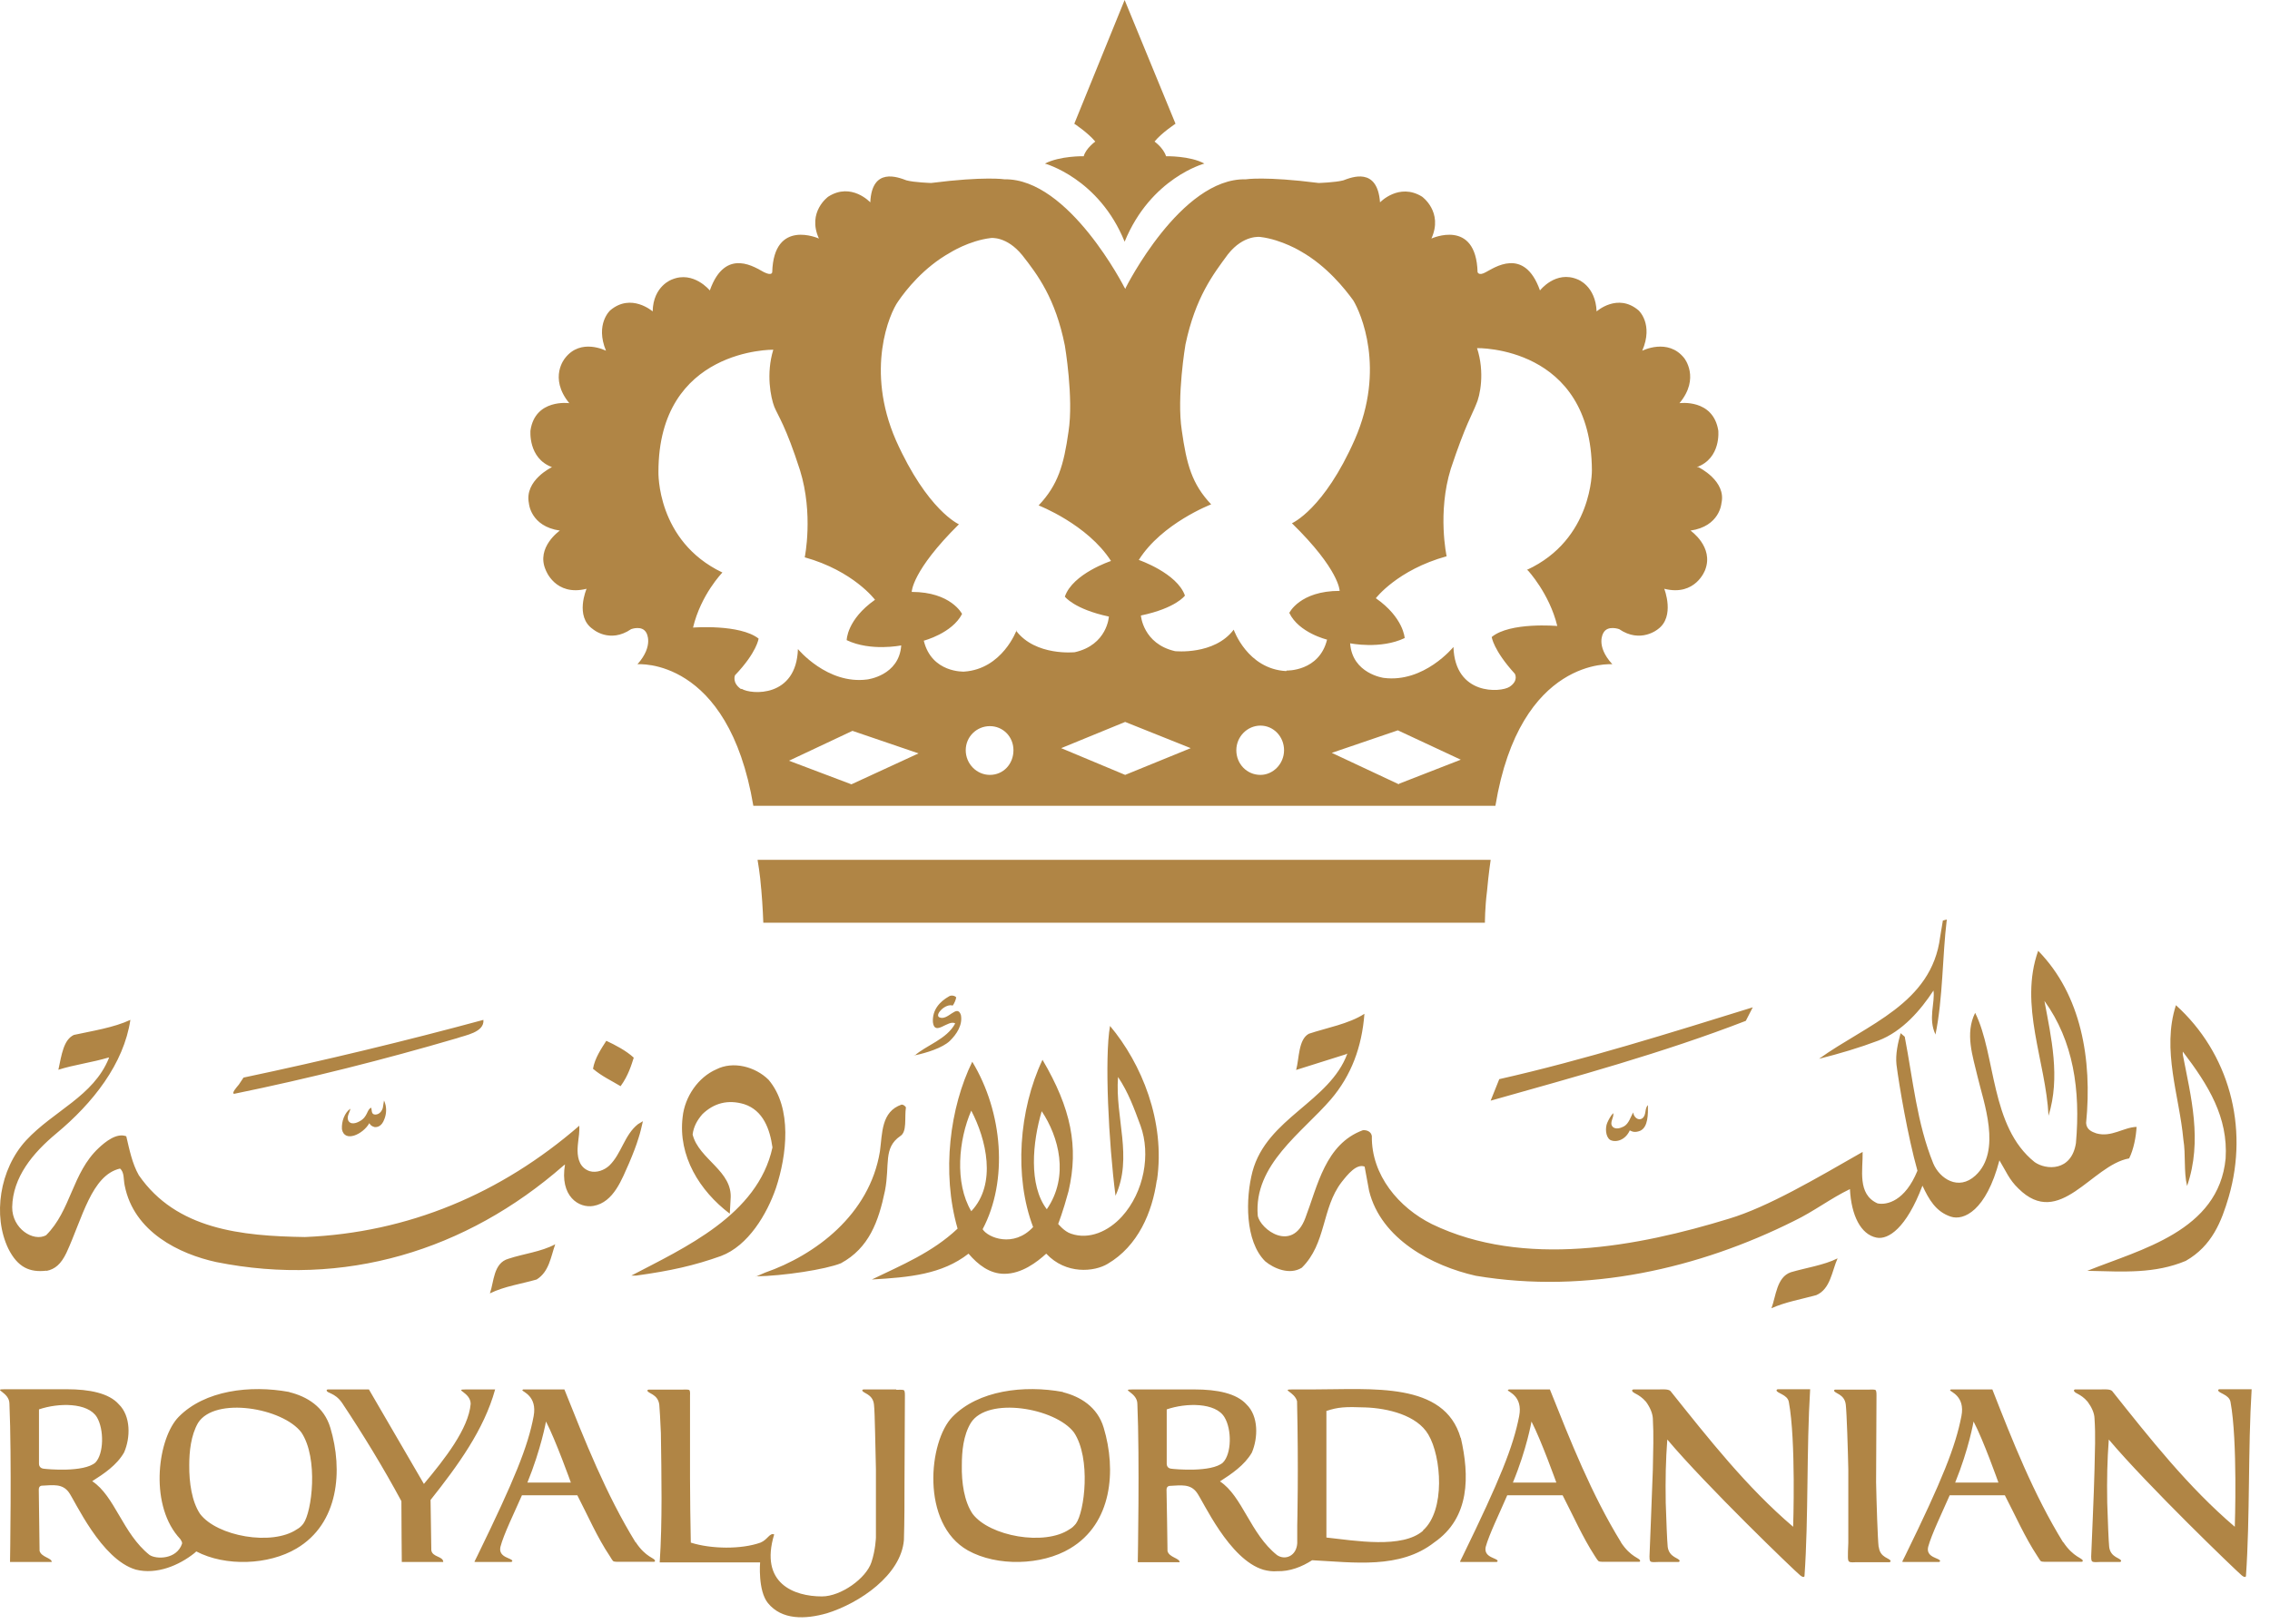
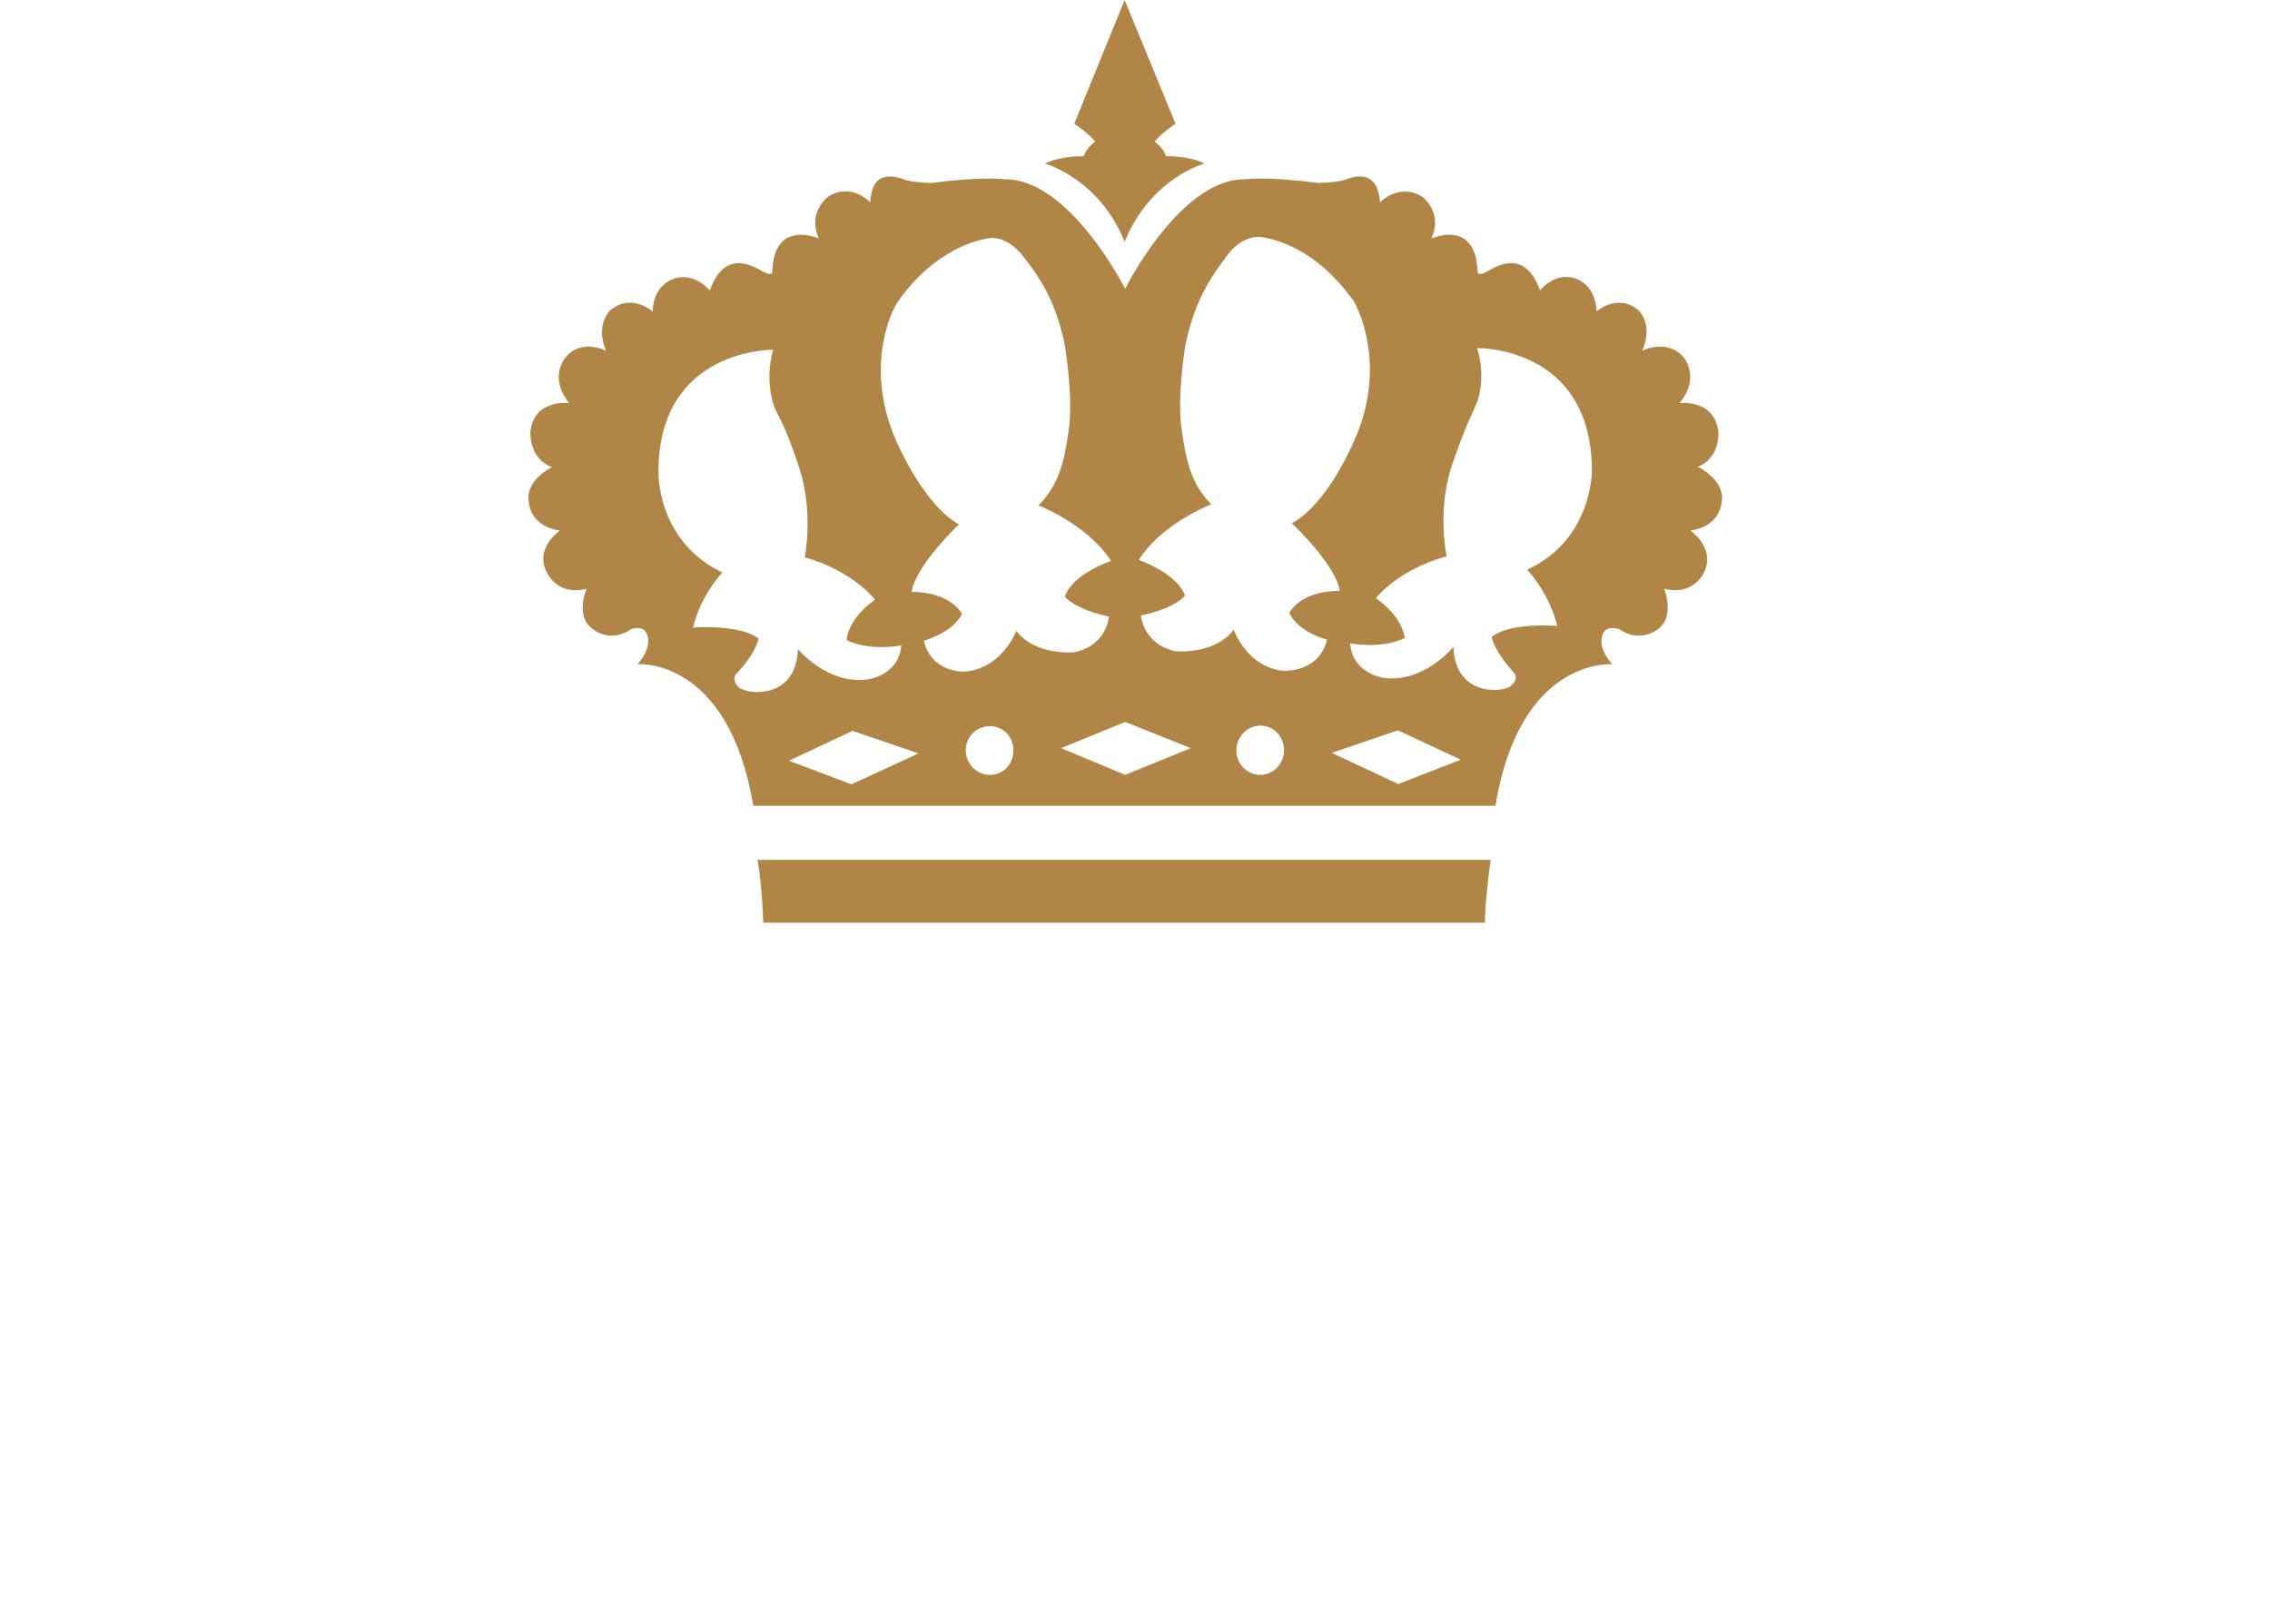
<svg xmlns="http://www.w3.org/2000/svg" viewBox="0 0 116 83" fill="none">
-   <path d="M32.481 78.84C30.962 76.37 29.892 73.65 28.841 71.02H26.741C26.741 71.02 26.692 71.04 26.692 71.06C26.692 71.14 27.462 71.35 27.271 72.38C26.982 73.94 26.282 75.65 24.401 79.51C24.381 79.54 24.282 79.76 24.252 79.81C24.241 79.84 24.232 79.84 24.401 79.84H26.122C26.122 79.84 26.181 79.82 26.181 79.79C26.181 79.63 25.451 79.63 25.572 79.07C25.732 78.44 26.282 77.32 26.672 76.43H29.502C30.041 77.47 30.512 78.57 31.162 79.54C31.212 79.62 31.291 79.76 31.341 79.8C31.412 79.84 31.622 79.83 31.732 79.83C32.011 79.83 33.422 79.83 33.422 79.83C33.452 79.83 33.471 79.81 33.471 79.78C33.471 79.63 33.002 79.62 32.481 78.82M26.951 75.78C27.651 74.06 27.901 72.66 27.901 72.66C28.392 73.6 29.172 75.78 29.172 75.78H26.951ZM96.001 79.08C95.951 78.67 95.891 76.76 95.871 75.77L95.891 71.32C95.891 71.32 95.901 71.09 95.841 71.05C95.761 71.01 95.572 71.03 95.451 71.03H93.772C93.772 71.03 93.722 71.05 93.722 71.07C93.722 71.23 94.261 71.24 94.322 71.8C94.371 72.21 94.431 74.12 94.451 75.11V78.86C94.431 79.15 94.431 79.5 94.431 79.57C94.431 79.63 94.431 79.79 94.492 79.82C94.561 79.88 94.761 79.85 94.882 79.85H96.561C96.561 79.85 96.612 79.83 96.612 79.8C96.612 79.64 96.072 79.64 96.011 79.08M45.801 71.02H44.121C44.121 71.02 44.062 71.04 44.062 71.06C44.062 71.22 44.602 71.23 44.661 71.79C44.712 72.2 44.731 74.11 44.761 75.1V78.59C44.761 78.59 44.742 79.22 44.532 79.85C44.261 80.68 42.971 81.6 42.002 81.6C40.581 81.6 38.801 80.94 39.562 78.43C39.322 78.34 39.231 78.7 38.861 78.85C37.882 79.2 36.342 79.18 35.301 78.85C35.282 77.71 35.261 76.71 35.261 75.57V71.32C35.261 71.32 35.282 71.09 35.221 71.05C35.142 71.01 34.941 71.03 34.822 71.03H33.142C33.142 71.03 33.081 71.05 33.081 71.07C33.081 71.23 33.621 71.24 33.691 71.8C33.712 72 33.742 72.59 33.772 73.25C33.801 75.42 33.852 77.77 33.712 79.86H38.842C38.842 79.86 38.721 81.3 39.242 81.94C39.952 82.81 41.142 82.78 42.261 82.46C43.931 81.94 46.041 80.51 46.191 78.72C46.221 77.76 46.221 76.77 46.221 75.78L46.242 71.33C46.242 71.33 46.252 71.1 46.191 71.06C46.111 71.02 45.911 71.04 45.801 71.04M113.352 71.06C113.352 71.22 113.912 71.27 113.982 71.66C114.352 73.64 114.201 78.04 114.201 78.04C111.821 76.01 109.882 73.55 107.932 71.1C107.822 70.99 107.502 71.02 107.322 71.02H106.032C106.032 71.02 105.982 71.04 105.982 71.06C105.972 71.23 106.312 71.21 106.682 71.65C106.882 71.92 107.022 72.22 107.032 72.49C107.092 73.41 107.052 74.07 107.032 75.13C107.012 76.19 106.862 79.44 106.862 79.56C106.862 79.62 106.862 79.78 106.912 79.81C106.982 79.87 107.182 79.84 107.302 79.84H108.341C108.341 79.84 108.392 79.82 108.392 79.79C108.392 79.63 107.852 79.63 107.782 79.07C107.752 78.78 107.712 77.74 107.682 76.81C107.662 75.6 107.682 74.66 107.762 73.58C109.742 75.93 114.262 80.28 114.562 80.53C114.752 80.68 114.771 80.56 114.771 80.56C114.981 77.58 114.872 74.07 115.062 71.01H113.402C113.402 71.01 113.352 71.03 113.352 71.05M105.432 78.84C103.912 76.37 102.842 73.65 101.812 71.02H99.701C99.701 71.02 99.651 71.04 99.651 71.06C99.651 71.14 100.432 71.35 100.232 72.38C99.931 73.94 99.251 75.65 97.362 79.51C97.341 79.54 97.242 79.76 97.212 79.81C97.212 79.84 97.212 79.84 97.371 79.84H99.091C99.091 79.84 99.141 79.82 99.141 79.79C99.141 79.63 98.401 79.63 98.531 79.07C98.701 78.44 99.242 77.32 99.632 76.43H102.451C102.991 77.47 103.472 78.57 104.112 79.54C104.172 79.62 104.242 79.76 104.292 79.8C104.362 79.84 104.572 79.83 104.692 79.83C104.972 79.83 106.372 79.83 106.372 79.83C106.412 79.83 106.432 79.81 106.432 79.78C106.432 79.63 105.962 79.62 105.432 78.82M99.912 75.78C100.612 74.06 100.852 72.66 100.852 72.66C101.352 73.6 102.122 75.78 102.122 75.78H99.912ZM90.781 71.06C90.781 71.22 91.341 71.27 91.412 71.66C91.781 73.64 91.632 78.04 91.632 78.04C89.251 76.01 87.322 73.55 85.362 71.1C85.251 70.99 84.931 71.02 84.751 71.02H83.462C83.462 71.02 83.412 71.04 83.401 71.06C83.401 71.23 83.731 71.21 84.112 71.65C84.311 71.92 84.442 72.22 84.462 72.49C84.511 73.41 84.481 74.07 84.462 75.13C84.431 76.19 84.291 79.44 84.291 79.56C84.291 79.62 84.291 79.78 84.341 79.81C84.401 79.87 84.621 79.84 84.731 79.84H85.781C85.781 79.84 85.832 79.82 85.832 79.79C85.832 79.63 85.302 79.63 85.222 79.07C85.192 78.78 85.151 77.74 85.121 76.81C85.102 75.6 85.121 74.66 85.201 73.58C87.181 75.93 91.692 80.28 92.001 80.53C92.201 80.68 92.212 80.56 92.212 80.56C92.421 77.58 92.311 74.07 92.501 71.01H90.841C90.841 71.01 90.791 71.03 90.791 71.05M54.322 71.15C52.312 70.78 49.992 71.07 48.672 72.42C47.452 73.66 47.032 77.88 49.462 79.25C50.952 80.08 53.231 80.02 54.681 79.15C56.842 77.87 57.051 75.14 56.401 72.98C56.081 71.9 55.191 71.38 54.312 71.16M54.981 77.88C54.882 78 54.782 78.1 54.651 78.17C53.382 79.03 50.572 78.53 49.702 77.38C49.272 76.75 49.132 75.78 49.151 74.89C49.151 74.21 49.221 73.37 49.611 72.73C50.462 71.37 53.931 71.96 54.882 73.22C55.761 74.54 55.422 77.28 54.981 77.88ZM74.641 73.5C73.811 70.61 70.112 71.02 67.091 71.02H66.031C65.442 71.02 66.151 71.14 66.281 71.62C66.362 75.11 66.291 77.96 66.291 77.96C66.291 78.27 66.291 78.57 66.291 78.88C66.251 79.53 65.681 79.77 65.261 79.49C63.892 78.4 63.492 76.48 62.342 75.72C62.931 75.34 63.592 74.9 63.971 74.25C64.291 73.5 64.322 72.39 63.702 71.79C63.191 71.22 62.202 71.02 61.041 71.02H57.871C57.221 71.02 58.121 71.16 58.121 71.76C58.242 74.53 58.142 79.85 58.142 79.85H60.282C60.282 79.64 59.742 79.61 59.661 79.28C59.661 79.28 59.621 76.34 59.611 76.15C59.611 75.95 59.772 75.95 59.772 75.95C60.361 75.92 60.822 75.84 61.151 76.28C61.481 76.71 62.801 79.72 64.572 80.24C64.802 80.3 65.031 80.33 65.261 80.31C65.912 80.33 66.522 80.09 67.052 79.75C69.192 79.86 71.541 80.21 73.291 78.84C75.132 77.57 75.091 75.42 74.651 73.5M59.842 75.07C59.691 75.05 59.621 74.95 59.621 74.81V72.04C60.602 71.7 62.121 71.68 62.572 72.44C62.952 73.06 62.941 74.31 62.492 74.76C61.911 75.27 60.032 75.1 59.842 75.07ZM72.722 78.24C71.662 79.17 69.251 78.75 67.781 78.59V72.12C68.382 71.92 68.742 71.9 69.781 71.94C70.901 71.98 72.412 72.33 72.992 73.33C73.662 74.46 73.871 77.21 72.712 78.23M82.841 78.84C81.322 76.37 80.251 73.65 79.201 71.02H77.112C77.112 71.02 77.052 71.04 77.052 71.06C77.052 71.14 77.832 71.35 77.632 72.38C77.332 73.94 76.641 75.65 74.761 79.51C74.751 79.54 74.641 79.76 74.612 79.81C74.612 79.84 74.602 79.84 74.761 79.84H76.481C76.481 79.84 76.531 79.82 76.531 79.79C76.531 79.63 75.802 79.63 75.921 79.07C76.091 78.44 76.641 77.32 77.022 76.43H79.852C80.391 77.47 80.871 78.57 81.501 79.54C81.552 79.62 81.641 79.76 81.692 79.8C81.761 79.84 81.972 79.83 82.082 79.83C82.362 79.83 83.761 79.83 83.761 79.83C83.802 79.83 83.811 79.81 83.811 79.78C83.811 79.63 83.341 79.62 82.822 78.82M77.311 75.78C78.022 74.06 78.261 72.66 78.261 72.66C78.751 73.6 79.531 75.78 79.531 75.78H77.311ZM22.041 79.25L22.002 76.67C23.381 74.93 24.732 73.09 25.302 71.02H23.802C23.151 71.02 24.052 71.16 24.052 71.76C23.942 73.03 22.732 74.57 21.662 75.85L18.852 71.02H16.741C16.741 71.02 16.692 71.04 16.692 71.06C16.692 71.23 17.102 71.16 17.482 71.71C18.552 73.32 19.591 75.02 20.512 76.73C20.512 77.64 20.532 79.84 20.532 79.84H22.651C22.651 79.54 22.091 79.6 22.041 79.24M14.781 71.15C12.771 70.78 10.461 71.07 9.132 72.42C8.082 73.49 7.622 76.77 9.082 78.52C9.082 78.52 9.082 78.53 9.101 78.54C9.142 78.59 9.181 78.63 9.222 78.68C9.271 78.76 9.322 78.84 9.302 78.91C9.021 79.72 7.981 79.71 7.641 79.48C6.271 78.39 5.872 76.47 4.712 75.71C5.311 75.33 5.971 74.89 6.341 74.24C6.671 73.49 6.691 72.38 6.072 71.78C5.572 71.21 4.572 71.01 3.412 71.01H0.232C-0.408 71.01 0.482 71.15 0.482 71.75C0.602 74.52 0.512 79.84 0.512 79.84H2.642C2.651 79.63 2.111 79.6 2.022 79.27C2.022 79.27 1.982 76.33 1.982 76.14C1.982 75.94 2.131 75.94 2.131 75.94C2.721 75.91 3.182 75.83 3.511 76.27C3.832 76.7 5.162 79.71 6.941 80.23C8.011 80.5 9.152 80.01 9.931 79.39L10.031 79.3C11.521 80.08 13.722 80 15.152 79.15C17.322 77.87 17.532 75.14 16.881 72.98C16.561 71.9 15.681 71.38 14.791 71.16M2.221 75.07C2.071 75.05 1.992 74.95 1.992 74.81V72.04C2.982 71.7 4.492 71.68 4.952 72.44C5.322 73.06 5.311 74.31 4.872 74.76C4.282 75.27 2.412 75.1 2.221 75.07ZM15.502 77.88C15.412 78 15.302 78.1 15.171 78.17C13.902 79.03 11.091 78.53 10.222 77.38C9.802 76.75 9.662 75.78 9.671 74.89C9.671 74.21 9.752 73.37 10.121 72.73C10.982 71.37 14.451 71.96 15.402 73.22C16.282 74.54 15.941 77.28 15.502 77.88Z" fill="#B08545" />
  <path d="M55.38 7.986C55.38 7.986 54.174 7.959 53.397 8.361C53.397 8.361 56.157 9.111 57.47 12.354C58.81 9.085 61.544 8.361 61.544 8.361C60.82 7.959 59.587 7.986 59.587 7.986C59.453 7.557 58.998 7.236 58.998 7.236C59.373 6.78 60.07 6.324 60.07 6.324L57.47 0L54.898 6.324C54.898 6.324 55.594 6.78 55.97 7.236C55.97 7.236 55.487 7.584 55.38 7.986ZM38.899 45.423C38.98 46.334 39.006 47.165 39.006 47.165H75.881C75.881 47.165 75.881 46.388 75.988 45.557C76.068 44.646 76.176 43.949 76.176 43.949H38.712C38.712 43.949 38.846 44.7 38.899 45.45M86.707 23.877C87.967 23.422 87.806 22.001 87.806 22.001C87.538 20.367 85.823 20.608 85.823 20.608C86.895 19.322 86.064 18.303 86.064 18.303C85.234 17.258 83.92 17.928 83.92 17.928C84.51 16.561 83.733 15.865 83.733 15.865C82.661 14.954 81.589 15.918 81.589 15.918C81.535 14.605 80.624 14.284 80.624 14.284C79.499 13.801 78.695 14.846 78.695 14.846C77.891 12.568 76.31 13.721 75.934 13.908C75.559 14.123 75.506 13.908 75.506 13.908C75.425 11.148 73.147 12.193 73.147 12.193C73.764 10.826 72.665 10.049 72.665 10.049C71.486 9.326 70.521 10.344 70.521 10.344C70.387 8.522 69.074 9.058 68.645 9.219C68.243 9.326 67.386 9.353 67.386 9.353C64.652 9.004 63.661 9.165 63.661 9.165C60.338 9.085 57.524 14.712 57.524 14.712V14.766L57.47 14.712C57.47 14.712 54.63 9.111 51.334 9.165C51.334 9.165 50.315 9.004 47.582 9.353C47.582 9.353 46.724 9.326 46.322 9.219C45.894 9.058 44.554 8.522 44.473 10.344C44.473 10.344 43.508 9.299 42.329 10.049C42.329 10.049 41.231 10.826 41.847 12.193C41.847 12.193 39.542 11.148 39.462 13.908C39.462 13.908 39.462 14.123 39.033 13.908C38.658 13.721 37.077 12.568 36.273 14.846C36.273 14.846 35.442 13.828 34.343 14.284C34.343 14.284 33.379 14.605 33.352 15.918C33.352 15.918 32.253 14.954 31.181 15.865C31.181 15.865 30.404 16.561 30.967 17.928C30.967 17.928 29.681 17.258 28.877 18.303C28.877 18.303 28.019 19.295 29.091 20.608C29.091 20.608 27.349 20.367 27.108 22.001C27.108 22.001 26.974 23.422 28.207 23.877C28.207 23.877 26.786 24.547 27.028 25.726C27.028 25.726 27.108 26.905 28.609 27.12C28.609 27.12 27.376 27.977 27.885 29.13C27.885 29.13 28.367 30.497 29.975 30.095C29.975 30.095 29.359 31.515 30.297 32.158C30.297 32.158 31.154 32.908 32.253 32.158C32.253 32.158 32.816 31.944 33.03 32.346C33.03 32.346 33.432 32.989 32.575 33.953C32.575 33.953 37.211 33.551 38.497 41.189H76.417C77.676 33.551 82.393 33.953 82.393 33.953C81.508 32.989 81.937 32.346 81.937 32.346C82.152 31.944 82.741 32.158 82.741 32.158C83.84 32.908 84.724 32.158 84.724 32.158C85.609 31.515 85.046 30.095 85.046 30.095C86.654 30.497 87.136 29.13 87.136 29.13C87.592 27.951 86.386 27.12 86.386 27.12C87.886 26.905 87.967 25.726 87.967 25.726C88.235 24.574 86.788 23.877 86.788 23.877M37.854 35.213C37.398 34.891 37.559 34.516 37.559 34.516C38.685 33.337 38.765 32.64 38.765 32.64C37.8 31.89 35.415 32.078 35.415 32.078C35.817 30.389 36.916 29.264 36.916 29.264C33.54 27.656 33.647 24.119 33.647 24.119C33.647 17.794 39.516 17.875 39.516 17.875C39.14 19.107 39.382 20.313 39.569 20.796C39.757 21.251 40.159 21.787 40.882 24.038C41.579 26.289 41.123 28.487 41.123 28.487C43.616 29.183 44.714 30.657 44.714 30.657C43.267 31.676 43.267 32.721 43.267 32.721C44.5 33.31 46.054 32.989 46.054 32.989C45.947 34.543 44.312 34.731 44.312 34.731C42.276 34.999 40.775 33.176 40.775 33.176C40.695 35.669 38.39 35.508 37.908 35.213M43.508 40.09L40.319 38.884L43.562 37.357L46.939 38.509L43.508 40.09ZM50.583 39.608C49.913 39.608 49.35 39.045 49.35 38.348C49.35 37.652 49.913 37.116 50.583 37.116C51.253 37.116 51.789 37.652 51.789 38.348C51.789 39.045 51.28 39.608 50.583 39.608ZM51.95 32.212C51.95 32.212 51.226 34.195 49.27 34.329C49.27 34.329 47.609 34.409 47.207 32.748C47.207 32.748 48.654 32.372 49.163 31.381C49.163 31.381 48.6 30.255 46.59 30.255C46.59 30.255 46.59 29.183 49.002 26.798C49.002 26.798 47.394 26.102 45.786 22.511C44.205 18.893 45.465 15.999 45.894 15.409C46.295 14.819 47.207 13.667 48.547 12.917C48.547 12.917 49.511 12.3 50.637 12.166C50.637 12.166 51.441 12.059 52.245 13.051C53.022 14.042 53.933 15.248 54.415 17.66C54.415 17.66 54.871 20.34 54.603 22.055C54.362 23.77 54.067 24.788 53.075 25.834C53.075 25.834 55.568 26.798 56.774 28.674C56.774 28.674 54.817 29.317 54.415 30.497C54.415 30.497 54.898 31.14 56.666 31.515C56.666 31.515 56.586 32.962 54.925 33.337C54.925 33.337 52.915 33.551 51.923 32.238M57.497 39.608L54.228 38.241L57.497 36.901L60.847 38.241L57.497 39.608ZM64.411 39.608C63.714 39.608 63.178 39.045 63.178 38.348C63.178 37.652 63.741 37.089 64.411 37.089C65.081 37.089 65.617 37.652 65.617 38.348C65.617 39.045 65.054 39.608 64.411 39.608ZM65.724 34.302C63.741 34.195 63.044 32.185 63.044 32.185C62.053 33.498 60.043 33.283 60.043 33.283C58.408 32.908 58.301 31.461 58.301 31.461C60.097 31.086 60.552 30.443 60.552 30.443C60.15 29.291 58.194 28.621 58.194 28.621C59.373 26.745 61.892 25.78 61.892 25.78C60.901 24.735 60.633 23.716 60.391 22.001C60.123 20.286 60.579 17.607 60.579 17.607C61.088 15.195 61.999 14.015 62.75 12.997C63.554 11.979 64.411 12.113 64.411 12.113C65.51 12.247 66.501 12.863 66.501 12.863C67.814 13.614 68.726 14.766 69.154 15.355C69.53 15.972 70.816 18.839 69.235 22.457C67.654 26.048 66.019 26.745 66.019 26.745C68.458 29.13 68.458 30.202 68.458 30.202C66.421 30.202 65.885 31.327 65.885 31.327C66.368 32.346 67.815 32.694 67.815 32.694C67.413 34.329 65.751 34.275 65.751 34.275M71.486 40.09L68.056 38.482L71.432 37.33L74.648 38.831L71.486 40.063V40.09ZM78.078 29.157C78.078 29.157 79.177 30.336 79.579 31.997C79.579 31.997 77.167 31.783 76.229 32.56C76.229 32.56 76.31 33.23 77.408 34.436C77.408 34.436 77.623 34.784 77.14 35.106C76.685 35.401 74.353 35.561 74.273 33.069C74.273 33.069 72.772 34.918 70.709 34.65C70.709 34.65 69.101 34.436 68.994 32.882C68.994 32.882 70.548 33.203 71.781 32.614C71.781 32.614 71.727 31.568 70.307 30.577C70.307 30.577 71.406 29.13 73.925 28.433C73.925 28.433 73.442 26.209 74.139 23.958C74.889 21.707 75.238 21.171 75.425 20.688C75.64 20.233 75.881 19.027 75.479 17.794C75.479 17.794 81.321 17.66 81.348 24.038C81.348 24.038 81.401 27.576 78.025 29.13" fill="#B08545" />
-   <path d="M46.714 53.95C47.353 53.82 48.163 53.56 48.533 53.21C48.883 52.87 49.203 52.39 49.103 51.88C48.904 51.28 48.423 52.23 47.983 51.99C47.773 51.84 48.324 51.28 48.684 51.4C48.773 51.28 48.843 51.11 48.864 50.98C48.783 50.88 48.593 50.86 48.493 50.93C48.033 51.19 47.633 51.61 47.673 52.25C47.764 52.99 48.453 52.1 48.813 52.31C48.383 53.13 47.313 53.43 46.724 53.97M82.433 56.9C82.303 57.04 82.204 57.23 82.133 57.39C82.023 57.64 82.043 58.1 82.273 58.26C82.534 58.41 83.043 58.31 83.284 57.78C83.424 57.85 83.553 57.9 83.814 57.8C84.234 57.61 84.213 56.93 84.213 56.49C84.023 56.66 84.153 57.01 83.913 57.17C83.683 57.31 83.463 57.05 83.463 56.86C83.334 57.06 83.243 57.44 82.974 57.58C82.814 57.66 82.584 57.74 82.424 57.61C82.204 57.39 82.504 57.12 82.433 56.89M89.564 51.49C85.403 52.78 80.954 54.18 76.614 55.16L76.174 56.26C80.534 55.03 85.004 53.81 89.213 52.18L89.573 51.48L89.564 51.49ZM25.034 66.11C25.794 65.74 26.634 65.63 27.424 65.4C28.064 65 28.143 64.25 28.373 63.6C27.643 63.99 26.764 64.08 25.983 64.34C25.203 64.56 25.244 65.54 25.034 66.11ZM32.383 54.06C31.994 53.7 31.433 53.41 30.983 53.2C30.733 53.59 30.393 54.09 30.303 54.63C30.764 55.02 31.233 55.23 31.713 55.52C32.114 54.97 32.273 54.41 32.383 54.07M11.963 55.91C15.823 55.12 19.623 54.16 23.343 53.07C23.753 52.92 24.764 52.77 24.703 52.13C20.713 53.21 16.613 54.2 12.444 55.08L12.204 55.44C12.114 55.55 11.813 55.88 11.963 55.91ZM37.294 62.02L37.334 61.3C37.464 59.85 35.714 59.27 35.394 57.99C35.444 57.58 35.633 57.25 35.894 56.95C36.483 56.38 37.203 56.19 38.033 56.44C39.004 56.76 39.343 57.72 39.474 58.65C38.724 62.11 34.953 63.79 32.264 65.2H32.514C34.254 64.96 35.474 64.69 36.843 64.2C38.233 63.68 39.194 62.06 39.654 60.72C40.203 59.06 40.504 56.64 39.273 55.19C38.593 54.52 37.464 54.22 36.603 54.66C35.684 55.06 34.993 56.05 34.883 57.1C34.644 59.09 35.754 60.87 37.283 62.03M38.623 65.24C40.014 65.22 42.184 64.89 42.974 64.57C44.404 63.79 44.894 62.45 45.224 60.86C45.483 59.52 45.123 58.68 46.004 58.07C46.364 57.85 46.214 57.14 46.294 56.6C46.243 56.52 46.154 56.46 46.074 56.46C45.023 56.82 45.093 57.93 44.964 58.86C44.434 62.09 41.654 64.16 39.093 65.05L38.633 65.25L38.623 65.24ZM17.474 57.72C17.604 58.42 18.553 57.98 18.873 57.41C18.933 57.52 19.003 57.57 19.143 57.61C19.273 57.62 19.503 57.59 19.643 57.2C19.744 56.95 19.784 56.59 19.623 56.25L19.564 56.62C19.523 56.78 19.393 56.97 19.174 56.97C18.963 56.97 19.003 56.73 18.974 56.62C18.733 56.7 18.814 57.09 18.363 57.32C18.203 57.41 17.924 57.5 17.803 57.29C17.694 57.06 17.884 56.86 17.904 56.67C17.613 56.87 17.444 57.32 17.474 57.72ZM2.383 64.96C2.813 64.87 3.113 64.62 3.393 64.04C4.213 62.27 4.673 60.07 6.133 59.73C6.363 59.92 6.303 60.28 6.373 60.6C6.843 62.98 9.173 64.1 11.053 64.51C17.584 65.82 23.814 63.94 28.794 59.58L28.873 59.52C28.593 61.15 29.584 61.77 30.323 61.64C31.373 61.46 31.794 60.23 32.144 59.46C32.364 58.94 32.514 58.55 32.623 58.19C32.724 57.89 32.783 57.61 32.853 57.31L32.603 57.46C31.904 58.01 31.764 58.97 31.134 59.58C30.884 59.81 30.483 59.97 30.123 59.86C29.643 59.69 29.523 59.26 29.514 58.82C29.514 58.42 29.604 58.02 29.604 57.77V57.63V57.54C25.604 61.01 20.873 63.01 15.584 63.23C12.344 63.18 9.013 62.85 7.093 60.07C6.753 59.47 6.613 58.76 6.453 58.08C5.963 57.89 5.383 58.36 5.043 58.68C3.683 59.95 3.633 61.87 2.353 63.14C1.703 63.49 0.613 62.8 0.623 61.7C0.653 60.17 1.673 58.94 2.873 57.94C4.753 56.38 6.323 54.38 6.663 52.13C5.803 52.53 4.733 52.69 3.773 52.9C3.253 53.15 3.153 53.88 2.983 54.68C3.753 54.43 4.703 54.31 5.563 54.05V54.09C4.773 56.04 2.743 56.77 1.333 58.29C-0.027 59.77 -0.377 62.15 0.423 63.82C0.903 64.78 1.513 65.05 2.373 64.95M93.903 64.32C93.204 64.67 92.293 64.8 91.513 65.03C90.784 65.28 90.754 66.27 90.523 66.87C91.234 66.55 92.053 66.41 92.814 66.2C93.543 65.89 93.614 64.96 93.903 64.32ZM106.673 64.96H106.783C108.523 65 110.113 65.11 111.693 64.45C113.043 63.68 113.523 62.43 113.893 61.17C114.933 57.58 113.893 53.82 111.193 51.38C110.453 53.67 111.373 56.02 111.573 58.25C111.703 59.02 111.583 59.88 111.763 60.62C112.563 58.3 111.953 56.04 111.543 53.9V53.75C112.863 55.48 113.863 57.11 113.733 59.21C113.383 62.94 109.353 63.87 106.683 64.95M59.123 60.33C59.563 57.32 58.334 54.36 56.724 52.44C56.434 54.07 56.654 58.42 57.004 61.12C57.904 59.15 56.974 57.13 57.133 55.05C57.663 55.84 57.953 56.65 58.283 57.54C58.813 59 58.464 60.93 57.334 62.18C56.644 62.94 55.654 63.38 54.733 63.06C54.383 62.95 54.074 62.56 54.074 62.56C54.074 62.56 54.324 61.93 54.603 60.89C55.133 58.61 54.733 56.65 53.273 54.17C52.063 56.73 51.813 60.14 52.794 62.72C51.794 63.8 50.474 63.26 50.214 62.83C51.523 60.36 51.254 56.86 49.684 54.27C48.544 56.59 48.103 59.92 48.934 62.8C47.644 64.02 46.063 64.67 44.553 65.4C46.474 65.29 48.133 65.14 49.493 64.08C49.983 64.65 50.574 65.11 51.324 65.11C52.214 65.11 52.993 64.51 53.464 64.08C54.474 65.16 55.923 65.01 56.603 64.6C58.154 63.69 58.883 61.97 59.114 60.32M49.633 61.91C48.773 60.46 48.983 58.26 49.633 56.77C50.394 58.22 50.953 60.51 49.633 61.91ZM53.233 56.8C54.103 58.1 54.654 60.12 53.493 61.81C52.553 60.58 52.764 58.37 53.233 56.8ZM98.243 60.61C98.564 61.3 98.924 61.94 99.694 62.19C100.343 62.4 101.493 61.9 102.173 59.31C102.503 59.85 102.663 60.29 103.143 60.75C105.253 62.85 106.883 59.55 108.803 59.21C109.033 58.75 109.153 58.11 109.183 57.6C108.513 57.62 107.893 58.15 107.123 57.93C106.893 57.85 106.623 57.74 106.603 57.4C106.923 54.16 106.353 50.84 104.153 48.6C103.163 51.38 104.543 54.24 104.683 57.03C105.293 55.06 104.823 53.05 104.473 51.16C105.953 53.21 106.323 55.71 106.083 58.43C105.853 59.89 104.553 59.81 103.973 59.4C101.693 57.58 102.003 53.92 100.933 51.77C100.403 52.83 100.813 53.99 101.053 55.02C101.353 56.31 102.313 58.84 100.943 60.09C100.083 60.88 99.124 60.25 98.793 59.47C97.954 57.4 97.763 55.22 97.334 52.99L97.124 52.81C96.993 53.29 96.853 53.87 96.913 54.42C97.043 55.45 97.493 58.1 97.984 59.84C97.353 61.39 96.424 61.61 95.944 61.51C94.894 61.04 95.204 59.78 95.183 58.88C92.803 60.24 90.353 61.69 88.364 62.29C83.674 63.73 77.853 64.83 73.174 62.57C71.484 61.73 70.073 60.07 70.103 58.07C70.073 57.85 69.853 57.75 69.644 57.77C67.724 58.48 67.334 60.61 66.704 62.26C66.034 64.05 64.403 62.84 64.273 62.14C64.053 59.53 66.553 57.89 68.013 56.19C69.053 54.97 69.594 53.52 69.724 51.82C68.924 52.34 67.773 52.54 66.883 52.84C66.344 53.13 66.394 54.11 66.234 54.69L68.773 53.89L68.853 53.85C67.944 56.33 64.743 57.14 64.004 59.88C63.644 61.26 63.614 63.44 64.653 64.47C65.084 64.83 65.894 65.19 66.523 64.8C67.784 63.56 67.534 61.76 68.553 60.43C68.874 60.02 69.323 59.47 69.734 59.63L69.963 60.87C70.573 63.34 73.194 64.71 75.413 65.21C81.114 66.17 86.853 64.82 91.674 62.41C92.694 61.92 93.553 61.25 94.534 60.78C94.603 62.12 95.084 63.1 95.894 63.26C96.493 63.38 97.413 62.78 98.234 60.62M98.903 52.89C99.293 51 99.254 48.88 99.484 47L99.284 47.05L99.144 47.89C98.713 51.31 95.403 52.36 92.954 54.12C93.993 53.86 95.034 53.55 95.984 53.19C97.224 52.72 98.163 51.61 98.803 50.63C98.894 51.25 98.513 52.08 98.913 52.89" fill="#B08545" />
</svg>